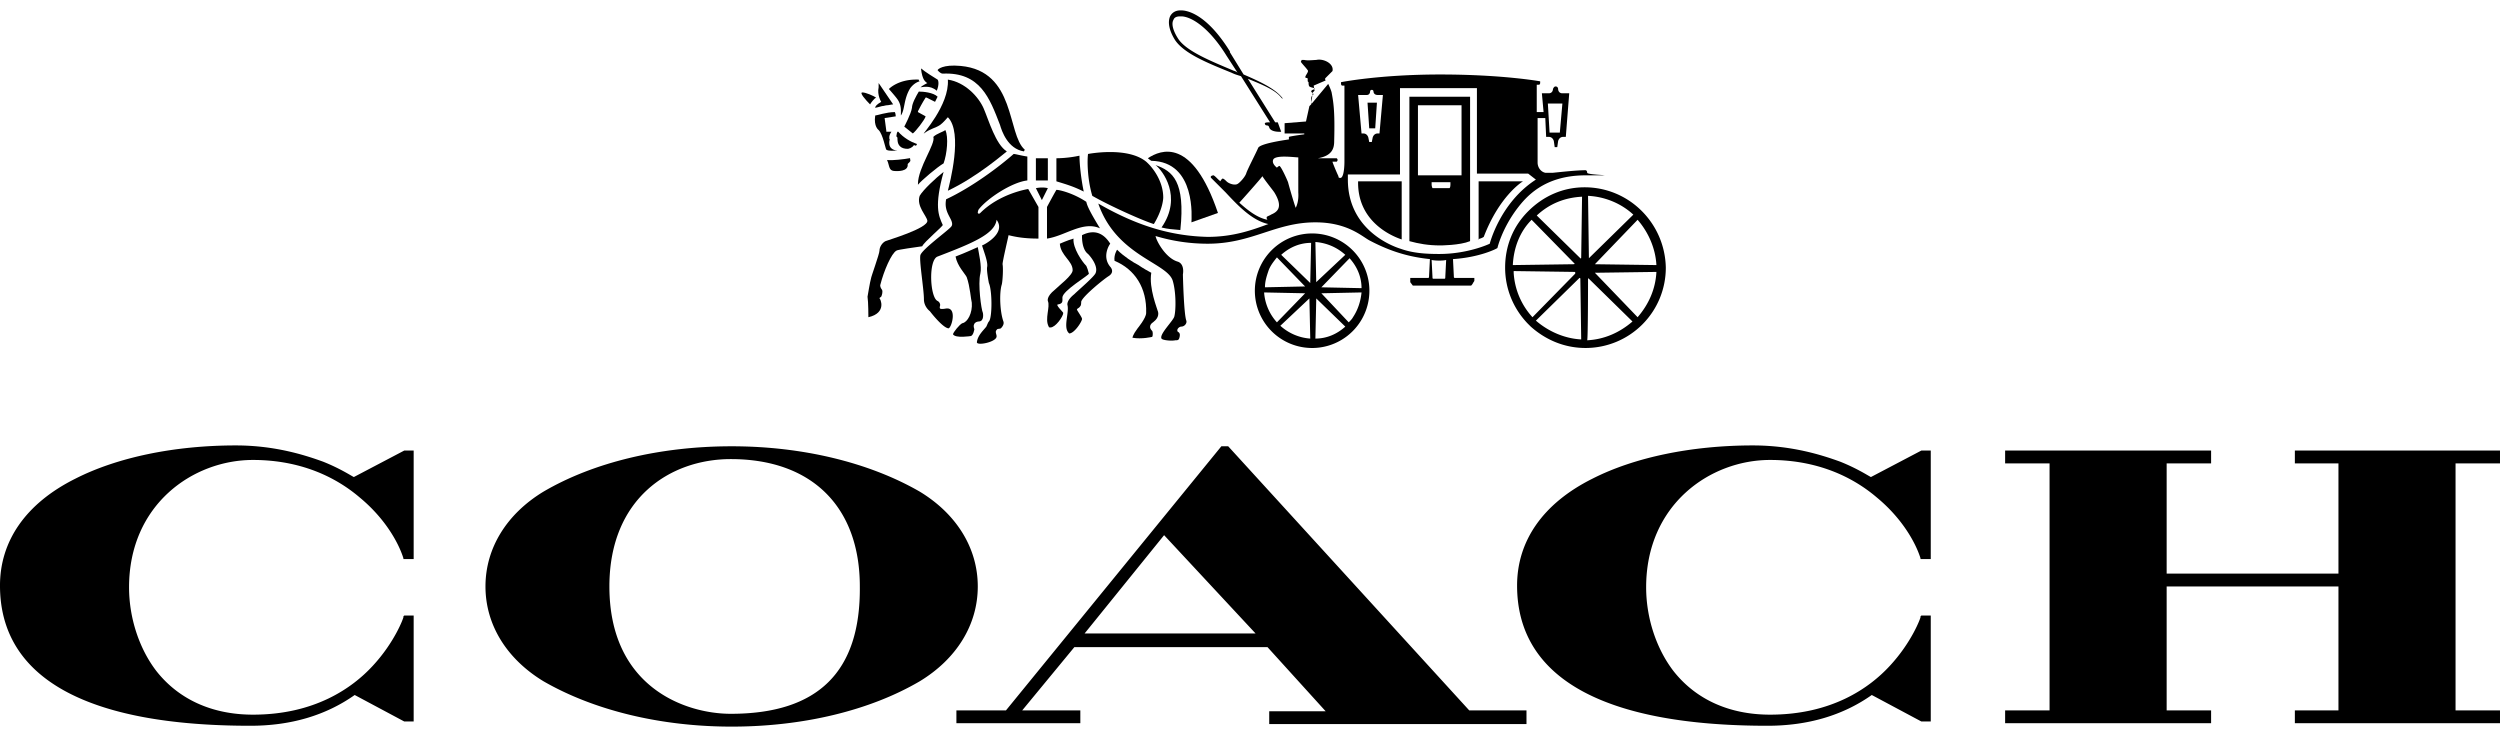
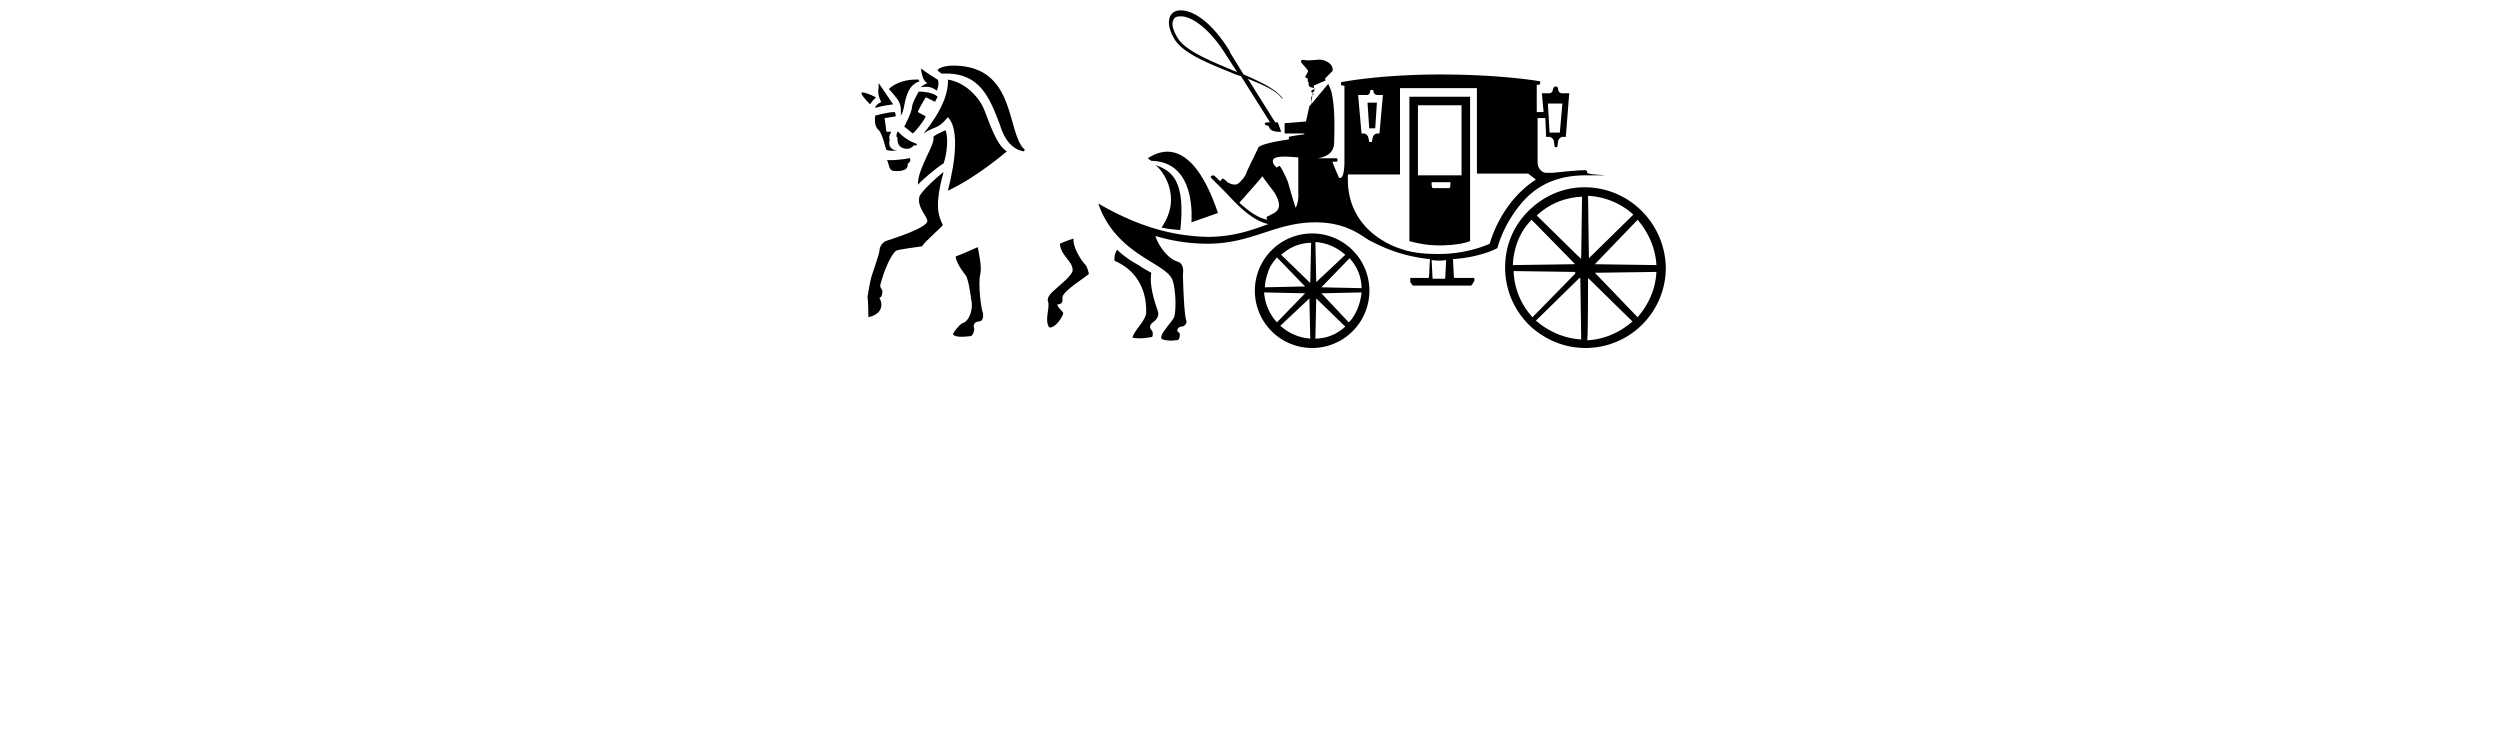
<svg xmlns="http://www.w3.org/2000/svg" width="2500" viewBox="1.099 1.643 292.203 83.714" height="737">
-   <path d="m108.59 57.885c-5.894-3.396-13.687-5.294-21.978-5.294-8.392 0-16.184 1.898-21.978 5.294-4.295 2.598-6.793 6.594-6.793 11.089s2.498 8.491 6.793 11.089c5.894 3.396 13.686 5.294 21.978 5.294 8.391 0 16.183-1.898 21.978-5.294 4.295-2.598 6.793-6.594 6.793-11.089s-2.498-8.491-6.793-11.089zm-22.078 25.974c-5.295 0-14.186-3.097-14.186-14.885 0-10.289 7.093-14.885 14.186-14.885 9.49 0 15.085 5.594 15.085 14.885.1 9.99-4.895 14.885-15.085 14.885zm206.79-29.27v-1.499h-23.976v1.499h5.095v12.887h-20.08v-12.887h5.195v-1.499h-24.075v1.499h5.194v28.87h-5.194v1.499h24.075v-1.499h-5.195v-14.485h20.08v14.485h-5.095v1.499h23.976v-1.499h-5.195v-28.87zm-148.649-1.998h-.799l-25.175 30.868h-5.794v1.499h14.485v-1.499h-6.793l6.094-7.392h22.577l6.793 7.492h-6.593v1.499h30.069v-1.599h-6.693zm-16.783 21.877 9.291-11.488 10.689 11.488zm-85.413-18.281c-.4-.2-1.599-.999-3.597-1.798-2.197-.799-5.694-1.898-10.189-1.898-7.193 0-13.886 1.398-18.781 3.896-5.794 2.897-8.791 7.292-8.791 12.487 0 10.789 10.09 16.383 29.27 16.383 4.695 0 8.791-1.198 12.188-3.596l5.794 3.097h1.099v-12.387h-1.099l-.1.099v.1c0 .1-.999 2.897-3.596 5.695-2.398 2.597-6.794 5.694-13.986 5.694-4.795 0-8.691-1.798-11.289-5.095-1.998-2.597-3.196-6.194-3.196-9.79 0-9.69 7.492-14.885 14.485-14.885 4.795 0 9.091 1.499 12.487 4.396 2.897 2.397 4.496 5.194 5.095 7.092v.1h1.199v-12.687h-1.099zm177.319 0c-.399-.2-1.598-.999-3.596-1.798-2.198-.799-5.694-1.898-10.189-1.898-7.193 0-13.886 1.398-18.781 3.896-5.794 2.897-8.791 7.292-8.791 12.487 0 10.789 10.089 16.383 29.27 16.383 4.695 0 8.791-1.198 12.187-3.596l5.795 3.097h1.098v-12.387h-1.098l-.1.099v.1c0 .1-.999 2.897-3.597 5.695-2.397 2.597-6.793 5.694-13.986 5.694-4.795 0-8.691-1.798-11.288-5.095-1.998-2.597-3.197-6.194-3.197-9.79 0-9.69 7.493-14.885 14.485-14.885 4.796 0 9.091 1.499 12.488 4.396 2.897 2.397 4.495 5.194 5.095 7.092v.1h1.198v-12.687h-1.098zm-54.844-27.772v-6.793h-5.095c-.099 4.695 3.896 6.394 5.095 6.793zm8.891 0c.2-.1.4-.1.7-.299 1.798-4.696 4.395-6.394 4.595-6.494h-5.195v6.793zm-50.948-4.595.699-1.399c-.399-.1-.899-.1-1.398 0zm4.895-.999c-.3-1.399-.499-3.197-.499-4.196-1.399.3-2.498.3-2.698.3v2.697c1.299.4 1.998.6 3.197 1.199zm-4.196-1.299v-2.597h-1.398v2.597h.699zm12.388 5.095c1.099-1.798 1.099-3.097 1.099-3.097 0-1.898-1.199-3.496-1.998-4.195-2.198-1.799-6.793-.9-6.793-.9-.1.7-.1 2.898.499 4.895 2.098 1.199 5.894 2.898 7.193 3.297zm-5.095 2.298c-.5-.799-1.499-1.898-3.297-.999 0 0-.1 1.598.7 2.198.299.299 1.198 1.398.899 2.197-.1.4-1.998 1.998-2.498 2.498-.999.799-.799 1.298-.799 1.298.2.9-.499 2.498.1 3.197l.1.1c.599 0 1.498-1.398 1.498-1.698 0-.2-.599-.999-.599-1.099.1-.2.2-.1.399-.4.1-.1.1-.399.1-.499.1-.6 2.698-2.697 3.197-2.997.799-.5.2-1.099.2-1.099-.999-1.199-.1-2.597 0-2.697zm-9.59-6.394s-3.297.5-5.595 2.797c-.199.2-.299 0-.299 0s0-.199.1-.399c.999-1.299 3.896-3.197 5.694-3.397v-2.797c-.7-.1-1.399-.3-1.599-.3-1.698 1.499-4.895 3.896-7.892 5.295-.299 1.499.7 2.198.7 2.897 0 .2-.1.3-.2.4-.599.599-3.197 2.497-3.497 3.196-.199.5.4 3.996.4 5.195 0 .899.699 1.399.699 1.399.3.399 1.599 1.998 2.198 1.998.4-.2.999-2.598-.399-2.298-.7.1-.7 0-.6-.4a.55.55 0 0 0 -.3-.499c-.899-.4-1.098-4.795 0-5.195 3.896-1.498 6.694-2.597 6.893-4.295 1.199 1.598-1.598 2.997-1.698 2.997.2.699.699 1.898.6 2.497-.1.4.199 1.898.199 1.898.4.899.4 4.096 0 4.496-.1.099-.199.399-.299.599-.3.4-.999.999-1.099 1.798-.1.5 2.397 0 2.297-.699 0-.2-.199-.5 0-.699.1-.2.3-.1.5-.2.2-.2.4-.5.3-.799-.4-1.099-.5-3.297-.2-4.296.1-.3.2-1.898.1-2.398 0-.399.699-3.296.699-3.396.799.2 1.798.399 3.496.399v-3.696zm8.391 4.596c-1.099-1.799-1.498-2.598-1.598-3.097-1.499-.999-3.097-1.399-3.497-1.399-.299.5-1.099 1.998-1.099 1.998v3.696c2.098-.299 4.196-2.097 6.194-1.198z" />
  <path d="m136.861 27.017c.799.2 1.199.2 2.198.299.599-5.694-.9-6.893-2.897-7.592.799.6 3.196 3.696.699 7.293zm-31.768-10.29c-.1-.1-.1-.499.2-.899h-.599v-.1l-.2-1.498 1.298-.2s0-.3-.099-.5c-.999 0-2.098.4-2.298.4-.2 1.299.399 1.698.399 1.698.5.5.8 2.198.9 2.298.299.2.999.1 1.298.1-1.298-.1-.899-1.299-.899-1.299zm6.494-1.099c-.2.2-.999.4-1.399.799.3.8-1.798 3.597-1.798 5.495v.1c.399-.5 2.297-2.098 2.997-2.498.399-1.099.599-3.097.2-3.896zm-6.794 3.497s0 .1.1.299c.2.7.2.999.899.999.1 0 1.499.1 1.399-.799 0-.1.4-.299.3-.499 0-.3-.1-.2-.1-.2-.5.1-2.098.3-2.598.2zm-.699-6.793c-.499.299-.699.499-.699.699.1 0 .399-.1.799-.2.2 0 .4-.1.599-.1.2 0 .5-.1.7-.1-.6-.899-1.699-2.497-1.699-2.497v.499c-.199.899.3 1.699.3 1.699zm7.193 14.385c-.5-1.099-.999-2.198.1-6.194-.899.7-2.398 2.098-2.797 2.797-.4 1.199.799 2.298.899 2.898.1.899-4.696 2.297-4.895 2.397-.4.2-.7.699-.7 1.099s-.999 3.097-.999 3.297c-.1.299-.399 2.097-.399 2.097.1.6.1 2.398.1 2.398 2.197-.499 1.398-2.198 1.298-2.198 0-.1.1-.1.2-.2.1-.199.2-.599.1-.799-.3-.399-.2-.599-.2-.599.4-1.598 1.299-3.696 1.898-3.996.1-.1 2.298-.4 2.997-.5.2-.499 2.498-2.397 2.398-2.497zm16.783 4.795c-.5-.499-1.599-2.098-1.499-3.197-.699.2-1.598.6-1.598.6.1 1.398 1.498 1.998 1.498 3.097 0 .599-1.598 1.798-2.097 2.297-.999.799-.8 1.299-.8 1.299.3.699-.399 2.098.1 2.997 0 .1.1.1.2.1.599 0 1.499-1.299 1.499-1.698 0-.1-.999-.999-.6-.999.6-.1.5-.4.5-.8 0-.799 3.096-2.597 3.096-2.797-.099-.399-.199-.699-.299-.899zm-15.285-1.099c.2 1.099 1.099 1.998 1.299 2.398.4 1.099.499 2.697.599 2.997.1 1.199-.499 2.297-1.099 2.397-.299.1-1.098 1.099-1.098 1.299.299.5 2.097.2 2.097.2.3-.1.4-.799.4-.799-.3-.8.4-.899.5-.899.699 0 .499-.999.499-.999-.2-.4-.599-3.397-.3-4.596.2-.799-.199-2.497-.299-3.097-.7.3-1.299.6-2.598 1.099z" />
  <path d="m135.262 18.925c.1.1.4.3.4.3 5.295.1 4.695 6.793 4.695 7.192l3.097-1.099c-2.997-8.891-6.693-7.392-8.192-6.393zm1.199 17.982c-.1-.4-1.099-2.797-.799-4.596-.2-.1-1.099-.599-1.498-.899-.6-.299-1.699-.999-2.498-1.798 0 0-.399.599-.3 1.299 2.398.999 3.797 3.197 3.697 6.094 0 .599-.999 1.798-.999 1.798-.6.799-.6 1.099-.6 1.099 1.099.199 2.298-.1 2.298-.1.1-.1.1-.6 0-.7-.599-.599.1-.999.1-.999.399-.299.699-.699.599-1.198zm-25.873-25.874c.299-.699.199-1.199.099-1.299-.299-.2-1.498-.899-1.898-1.298-.1 0 .1.899.2 1.098.2.5.5.6.5.6s-.6.3-.8.499c.2 0 1.099-.299 1.899.4zm-2.798 4.995c.3-.2 1.399-1.598 1.499-1.998l-.899-.5v-.099c.499-.999.899-1.599.899-1.599h.1l.999.5.299-.6c-.499-.499-1.698-.599-2.197-.599-.3.499-.8 1.398-.8 1.898-.099.699-.899 2.198-.899 2.198zm-1.698-.2c-.1-.1-.2.2-.2.4-.1.199.1.199.1.299 0 .3 0 .7.3.999.2.2.499.3.899.3.1 0 .499-.1.699-.4.1-.099.2.1.3 0 .1-.099.1-.199 0-.199-.599-.2-1.498-.7-2.098-1.399zm11.888-.799c.2.699.899 2.797 2.797 3.097l.1-.2c-2.098-1.798-.999-9.191-7.492-9.79-2.098-.2-2.698.4-2.698.499 0 0 .3.4.6.4 4.395-.2 5.494 2.897 6.693 5.994z" />
  <path d="m116.082 13.131c-.599-1.399-2.198-3.097-4.196-3.397.2 2.997-3.097 6.494-2.797 6.294.799-.599 1.299-.599 1.898-.999.3-.2.899-.899.899-.899 1.798 1.798.2 7.792 0 8.591 3.397-1.598 6.494-4.296 6.893-4.595-1.298-.799-2.098-3.597-2.697-4.995zm-13.287-.5c.1-.199.5-.699.7-.799-.3-.2-1.199-.599-1.599-.599s.4.899.899 1.398zm70.129-.899h-7.093v16.883c1.099.3 2.198.5 3.597.5 0 0 2.297 0 3.496-.5zm-2.298 10.29c0 .299-.099.399-.099.399h-1.998s-.1-.199-.1-.399v-.3h2.197zm1.299-1.099h-5.095v-8.192h5.095zm-10.09-5.494.2-2.997h-1.099l.2 2.997z" />
  <path d="m154.143 12.831-.399 1.798-2.498.2v1.199h2.298v.1s-1.499.2-1.798.299v.3c-.7.1-3.397.5-3.597.999-.199.5-1.298 2.598-1.398 2.997-.2.5-.799 1.099-.999 1.199-.3.2-.999 0-1.299-.3-.1-.1-.399-.399-.499-.299-.1.099-.2.199-.2.299-.3-.2-.5-.499-.799-.699 0 0-.2 0-.3.1s0 .2 0 .2l1.698 1.698c1.399 1.498 3.097 3.297 4.995 3.696-1.898.699-4.096 1.499-7.093 1.499-4.295-.1-8.291-1.299-12.787-3.896 2.098 6.093 7.992 6.893 8.691 8.99.4 1.299.4 3.397.2 4.196-.1.5-1.798 2.098-1.498 2.598.1.199 1.199.299 1.598.199.2 0 .3 0 .4-.1.1-.099.2-.599.1-.699 0-.1-.2-.2-.2-.2-.2-.299.2-.599.399-.599.4 0 .7-.4.6-.699-.3-.8-.4-5.395-.4-5.395.1-.599 0-1.299-.599-1.498-1.399-.4-2.498-2.398-2.597-2.997a21.09 21.09 0 0 0 6.093.899c5.195 0 7.892-2.498 12.588-2.498 3.696 0 5.394 1.599 6.293 2.098 1.898.999 4.096 1.898 7.093 2.198l-.1 1.998c0 .1 0 .2-.1.2h-2.098v.499l.3.4h6.793c.1 0 .3-.4.3-.4s.1-.1.1-.2v-.299h-2.298c-.1 0-.1-.1-.1-.2l-.1-1.998c3.097-.2 5.095-1.199 5.195-1.299 0 0 .499-2.197 2.298-4.595.999-1.299 3.096-3.896 7.991-3.896s.2 0 .2-.3c0-.299-.2-.299-.2-.299-.999 0-2.797.199-3.796.299h-.899c-.499-.1-.899-.599-.899-1.199v-5.194h.899l.1 2.197h.3c.499 0 .599.5.599.5l.1.699h.3l.1-.699s.1-.5.599-.5h.3l.399-5.094h-.799c-.499 0-.499-.5-.499-.5s0-.3-.3-.3c-.2 0-.3.3-.3.3s0 .5-.499.5h-.799l.199 2.197h-.799v-3.196h.3s.1-.1.1-.2v-.2s-4.396-.799-11.688-.799c-7.093 0-11.589.899-11.589.899v.2c0 .1.1.2.1.2h.3v8.891c0 .099 0 1.398-.3 1.798-.1.1-.1.1-.199.1-.2 0-.2-.1-.2-.2-.2-.4-.699-1.599-.699-1.698h.499s.1-.1.1-.2-.1-.2-.1-.2h-2.198c1.699-.3 1.898-1.199 1.898-1.998.1-3.596-.1-4.595-.299-5.694-.1-.4-.4-.999-.4-.999l-1.998 2.397zm29.57-.3-.3 3.397h-1.198l-.2-3.397zm-34.065 12.987c-.1.1-.5.2-.5.3s0 .2.1.3c-1.099-.2-2.198-.999-3.296-1.998.099-.1 2.597-2.897 2.697-3.097.3.499 1.199 1.598 1.398 1.898 1.099 1.798.3 2.298-.399 2.597zm2.897-.799c-.2-.499-.799-2.597-.899-2.997-.2-.499-.799-1.798-.999-1.898-.1 0-.3.2-.3.2s-.699-.5-.399-.999c.399-.5 2.497-.2 2.897-.2v4.096c0 .1.099.999-.3 1.798zm8.291-13.187c.4 0 .4-.399.4-.399s0-.2.2-.2.2.2.2.2 0 .399.499.399h.6l-.4 4.496h-.2c-.499 0-.599.499-.599.499l-.1.5h-.3l-.1-.5s-.1-.499-.599-.499h-.2l-.4-4.496zm9.191 21.279c0 .1 0 .2-.1.2h-1.298c-.1 0-.1-.1-.1-.2l-.1-1.998c.399.1 1.398.1 1.698 0zm5.195-3.896s-2.498 1.199-5.894 1.199c-1.599 0-3.097-.1-4.496-.6-1.298-.399-6.193-2.397-6.193-8.092v-.599h6.093v-10.09h8.991v9.99h5.994l.899.699c-4.195 2.698-5.394 7.493-5.394 7.493zm-24.775-13.986h-.4z" />
  <path d="m150.946 11.832c-.799-.999-2.397-1.798-4.495-2.697l-1.598-2.597v-.1c-2.797-4.496-5.095-4.795-5.695-4.795h-.099c-.6 0-.999.299-1.199.699-.3.699-.1 1.698.599 2.797 1.099 1.598 3.896 2.697 6.593 3.796.4.2.8.3 1.099.4l3.397 5.394h-.1c-.2 0-.599 0-.499.2.099.3.399 0 .499.4.2.599 1.399.499 1.399.499l-.4-1.099h-.3l-3.196-5.095c1.698.7 3.196 1.299 3.896 2.198l.099.1c.1 0 .1 0 .1-.1 0 .1 0 .1-.1 0zm-5.794-3.197c-2.597-1.098-5.294-2.197-6.293-3.596-.6-.899-.899-1.798-.6-2.298.1-.299.4-.399.8-.399h.099c1.099 0 3.197 1.199 5.295 4.595l1.299 1.998c-.2-.2-.4-.2-.6-.3zm-38.56 4.995c0-.1 0 0 0 0zm1.898-3.896c-2.398-.1-3.497 1.099-3.497 1.099s.799.899.999 1.199c.5.699.4 1.399.4 1.898.499-.699.3-1.898 1.099-3.197.299-.399.699-.699 1.099-.799-.1-.1-.1-.1-.1-.2zm45.853 2.797.2-1.298.2-.2-.1-.599 1.398-.6c-.1-.2-.1-.2.1-.399l.7-.7c.199-.899-1.099-1.498-1.899-1.298-.299 0-.999.1-1.398 0h-.3l-.1.199c0 .1.6.7.799.999.2.2-.499.8-.199.899 0 0 .199 0 .199.1v.3l.1.1c0 .1 0 .4.1.499.1.1.6.2.6.2v.1l-.2.1c-.1 0-.3.2-.1.3l.2.2c-.1.099-.3.199-.3.599s.1.699.2.899zm.2 15.185a6.694 6.694 0 1 0 .001 13.387 6.694 6.694 0 0 0 -.001-13.387zm.499 5.594-.1.1-.099-4.695c1.298.1 2.497.599 3.496 1.498zm-.1 2.098v-.1l3.397 3.297c-.999.899-2.198 1.399-3.496 1.399zm5.295-1.298-4.695-.1 3.296-3.397c.9.999 1.399 2.198 1.399 3.497zm-1.498 3.995-3.197-3.396 4.695-.1c-.1.999-.4 1.998-.999 2.897-.1.2-.3.4-.499.599zm-5.095-4.195-4.695.1c0-.7.199-1.299.399-1.898.2-.6.6-1.099.999-1.599l3.097 3.197zm.499 1.398.1 4.696a5.817 5.817 0 0 1 -3.496-1.499zm.1-1.898v.1l-3.396-3.297c.999-.899 2.197-1.398 3.496-1.398zm-.599 1.299-3.297 3.396a5.815 5.815 0 0 1 -1.498-3.496zm32.667-12.388c-2.498 0-4.796.999-6.594 2.798-1.798 1.798-2.697 4.095-2.697 6.593 0 2.398.899 4.695 2.597 6.493l.3.3.1.1c1.798 1.598 3.996 2.497 6.393 2.497a9.38 9.38 0 0 0 9.391-9.39c-.1-5.195-4.296-9.391-9.49-9.391zm5.694 3.197-5.095 4.995-.1.1v-.1l-.1-7.193c1.998.1 3.896.9 5.295 2.198zm-5.295 7.493s0-.1.1 0l5.095 4.995c-1.499 1.298-3.297 2.097-5.295 2.197.1-.1.1-7.192.1-7.192zm.799-1.699 4.995-5.194c1.299 1.498 2.098 3.396 2.198 5.294zm0 .999 7.193-.1c-.1 1.998-.899 3.797-2.198 5.295zm-1.598-1.798s0 .2-.1.1l-5.095-4.995c1.499-1.398 3.297-2.098 5.295-2.198zm-.2 2.398s.1 0 .1.1l.1 7.092c-1.898-.099-3.796-.899-5.295-2.197zm-.699-1.798.1.099c.1.1-.1.1-.1.1l-7.093.1c.1-1.998.799-3.896 2.198-5.294zm-6.993.999 7.093.099c.1 0 .1 0 .1.1v.1l-4.995 5.095a8.41 8.41 0 0 1 -2.198-5.195z" />
</svg>